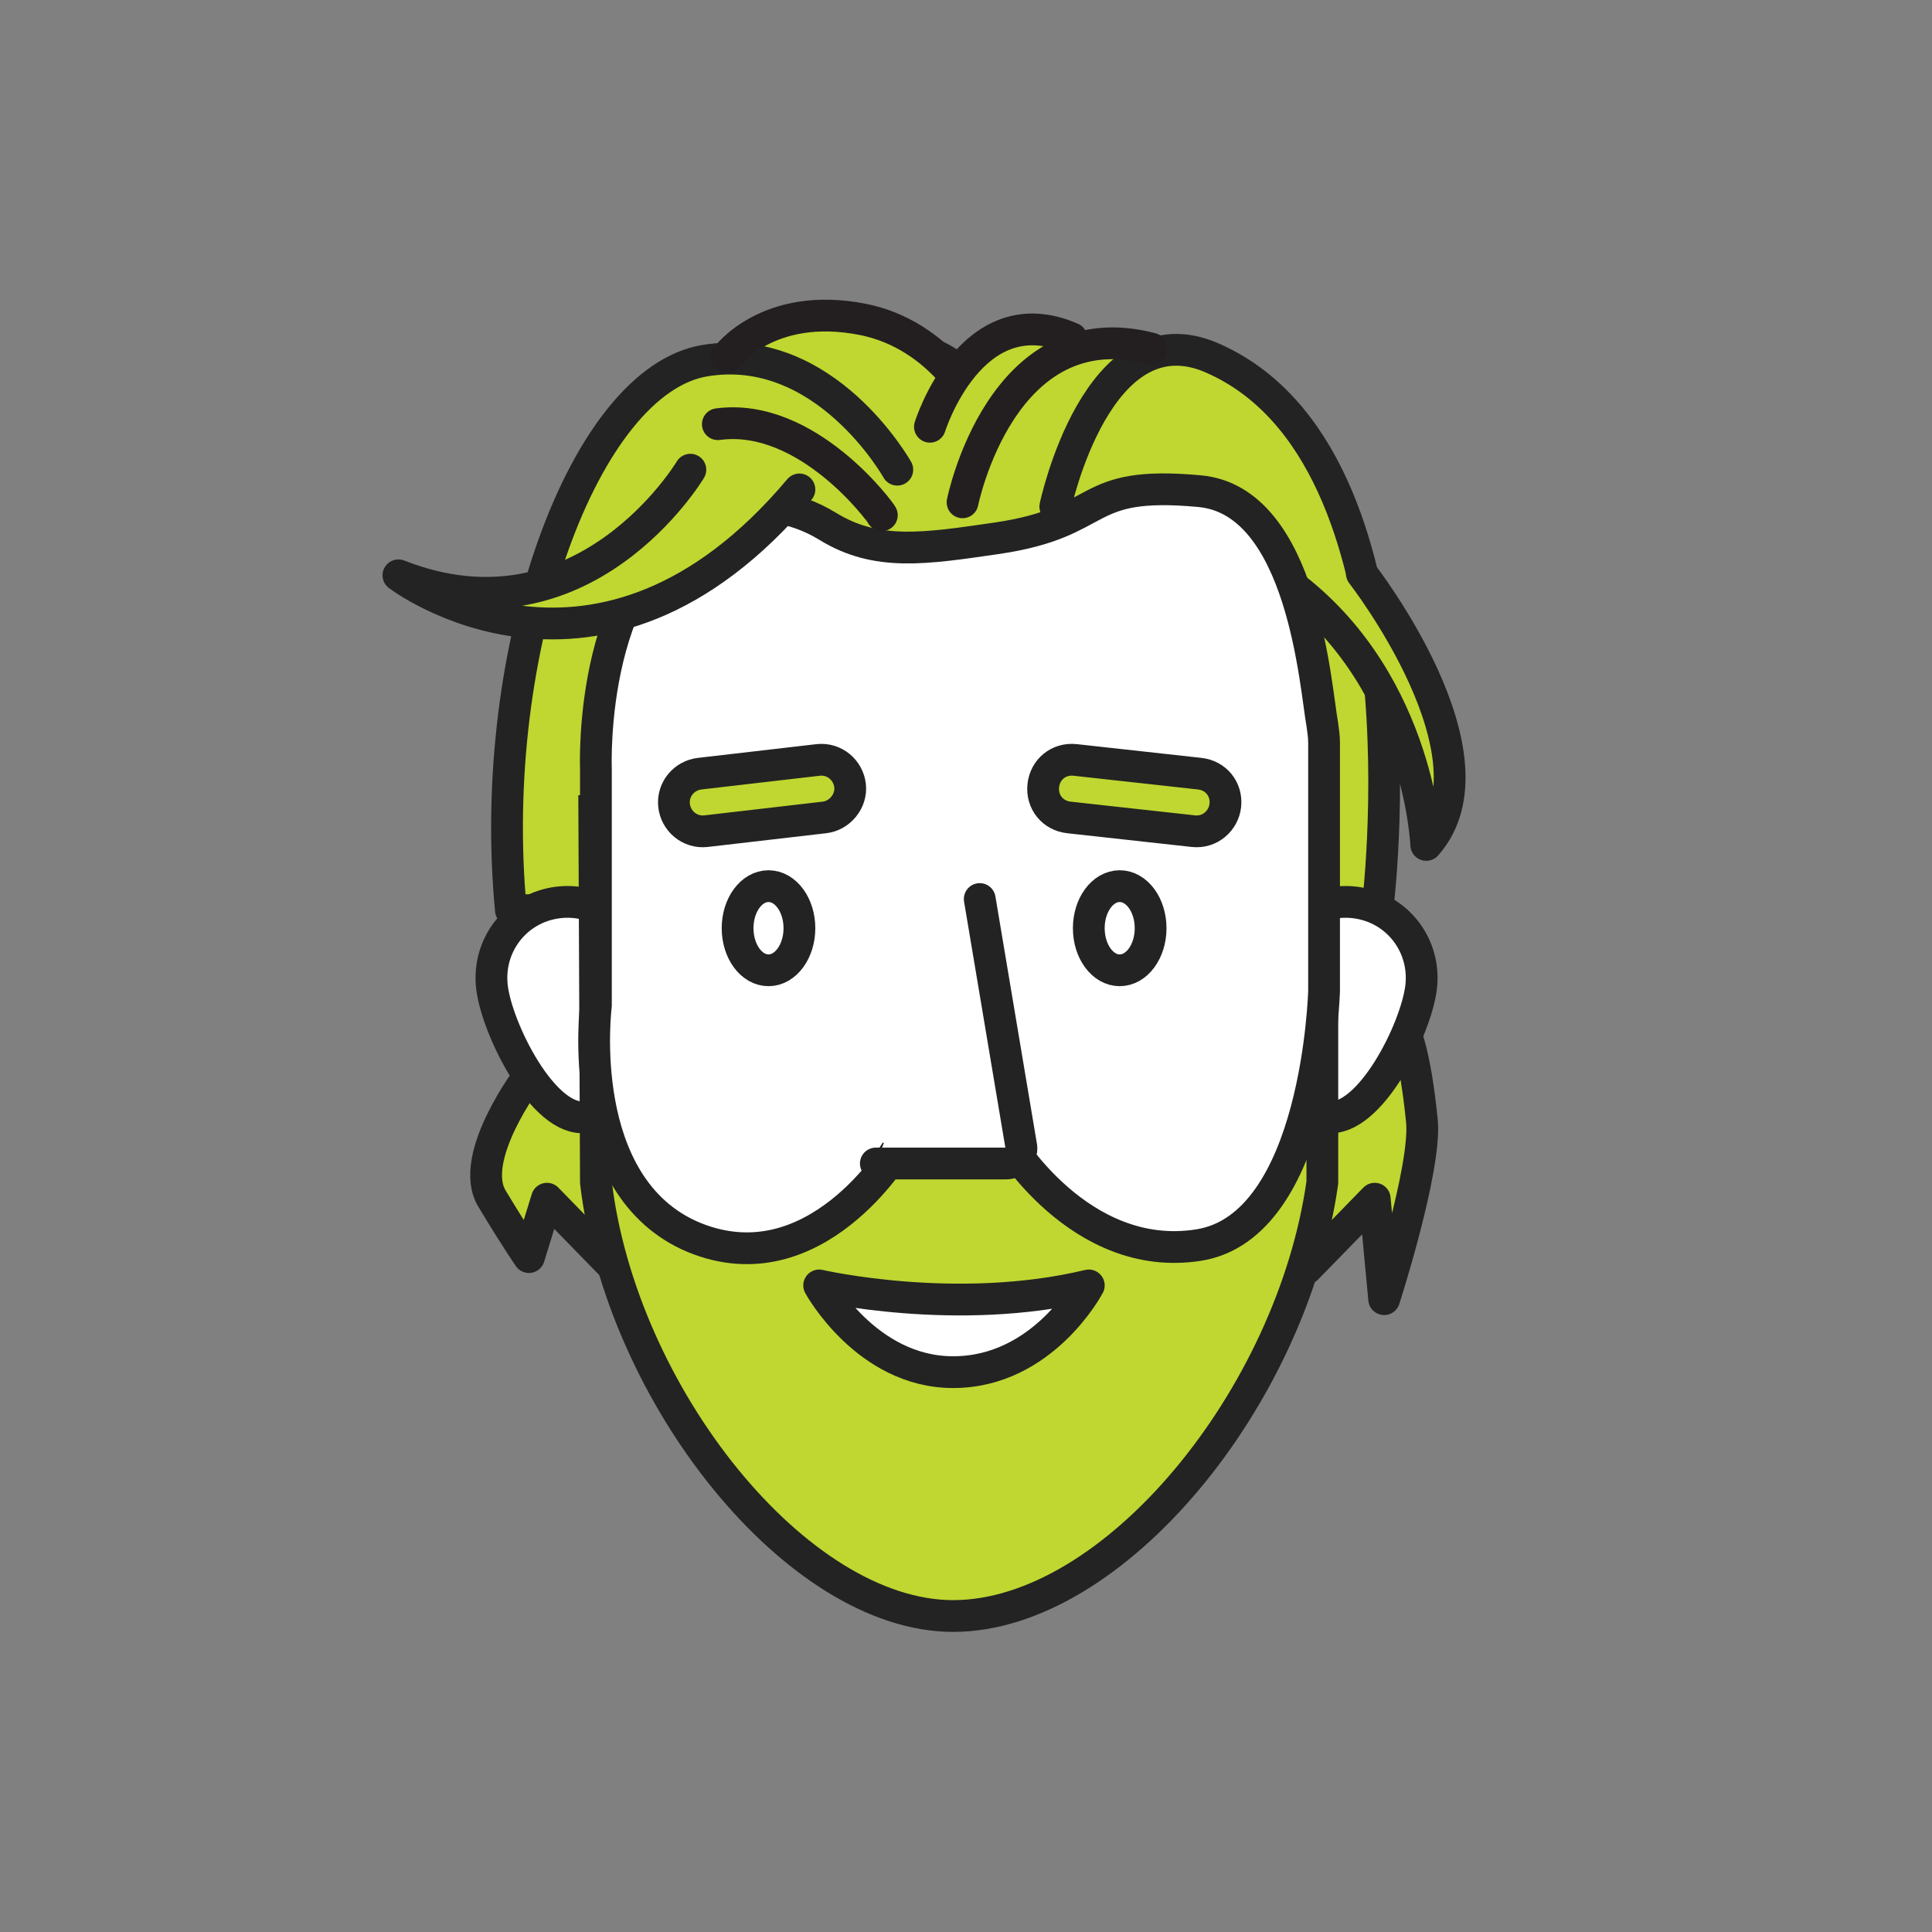
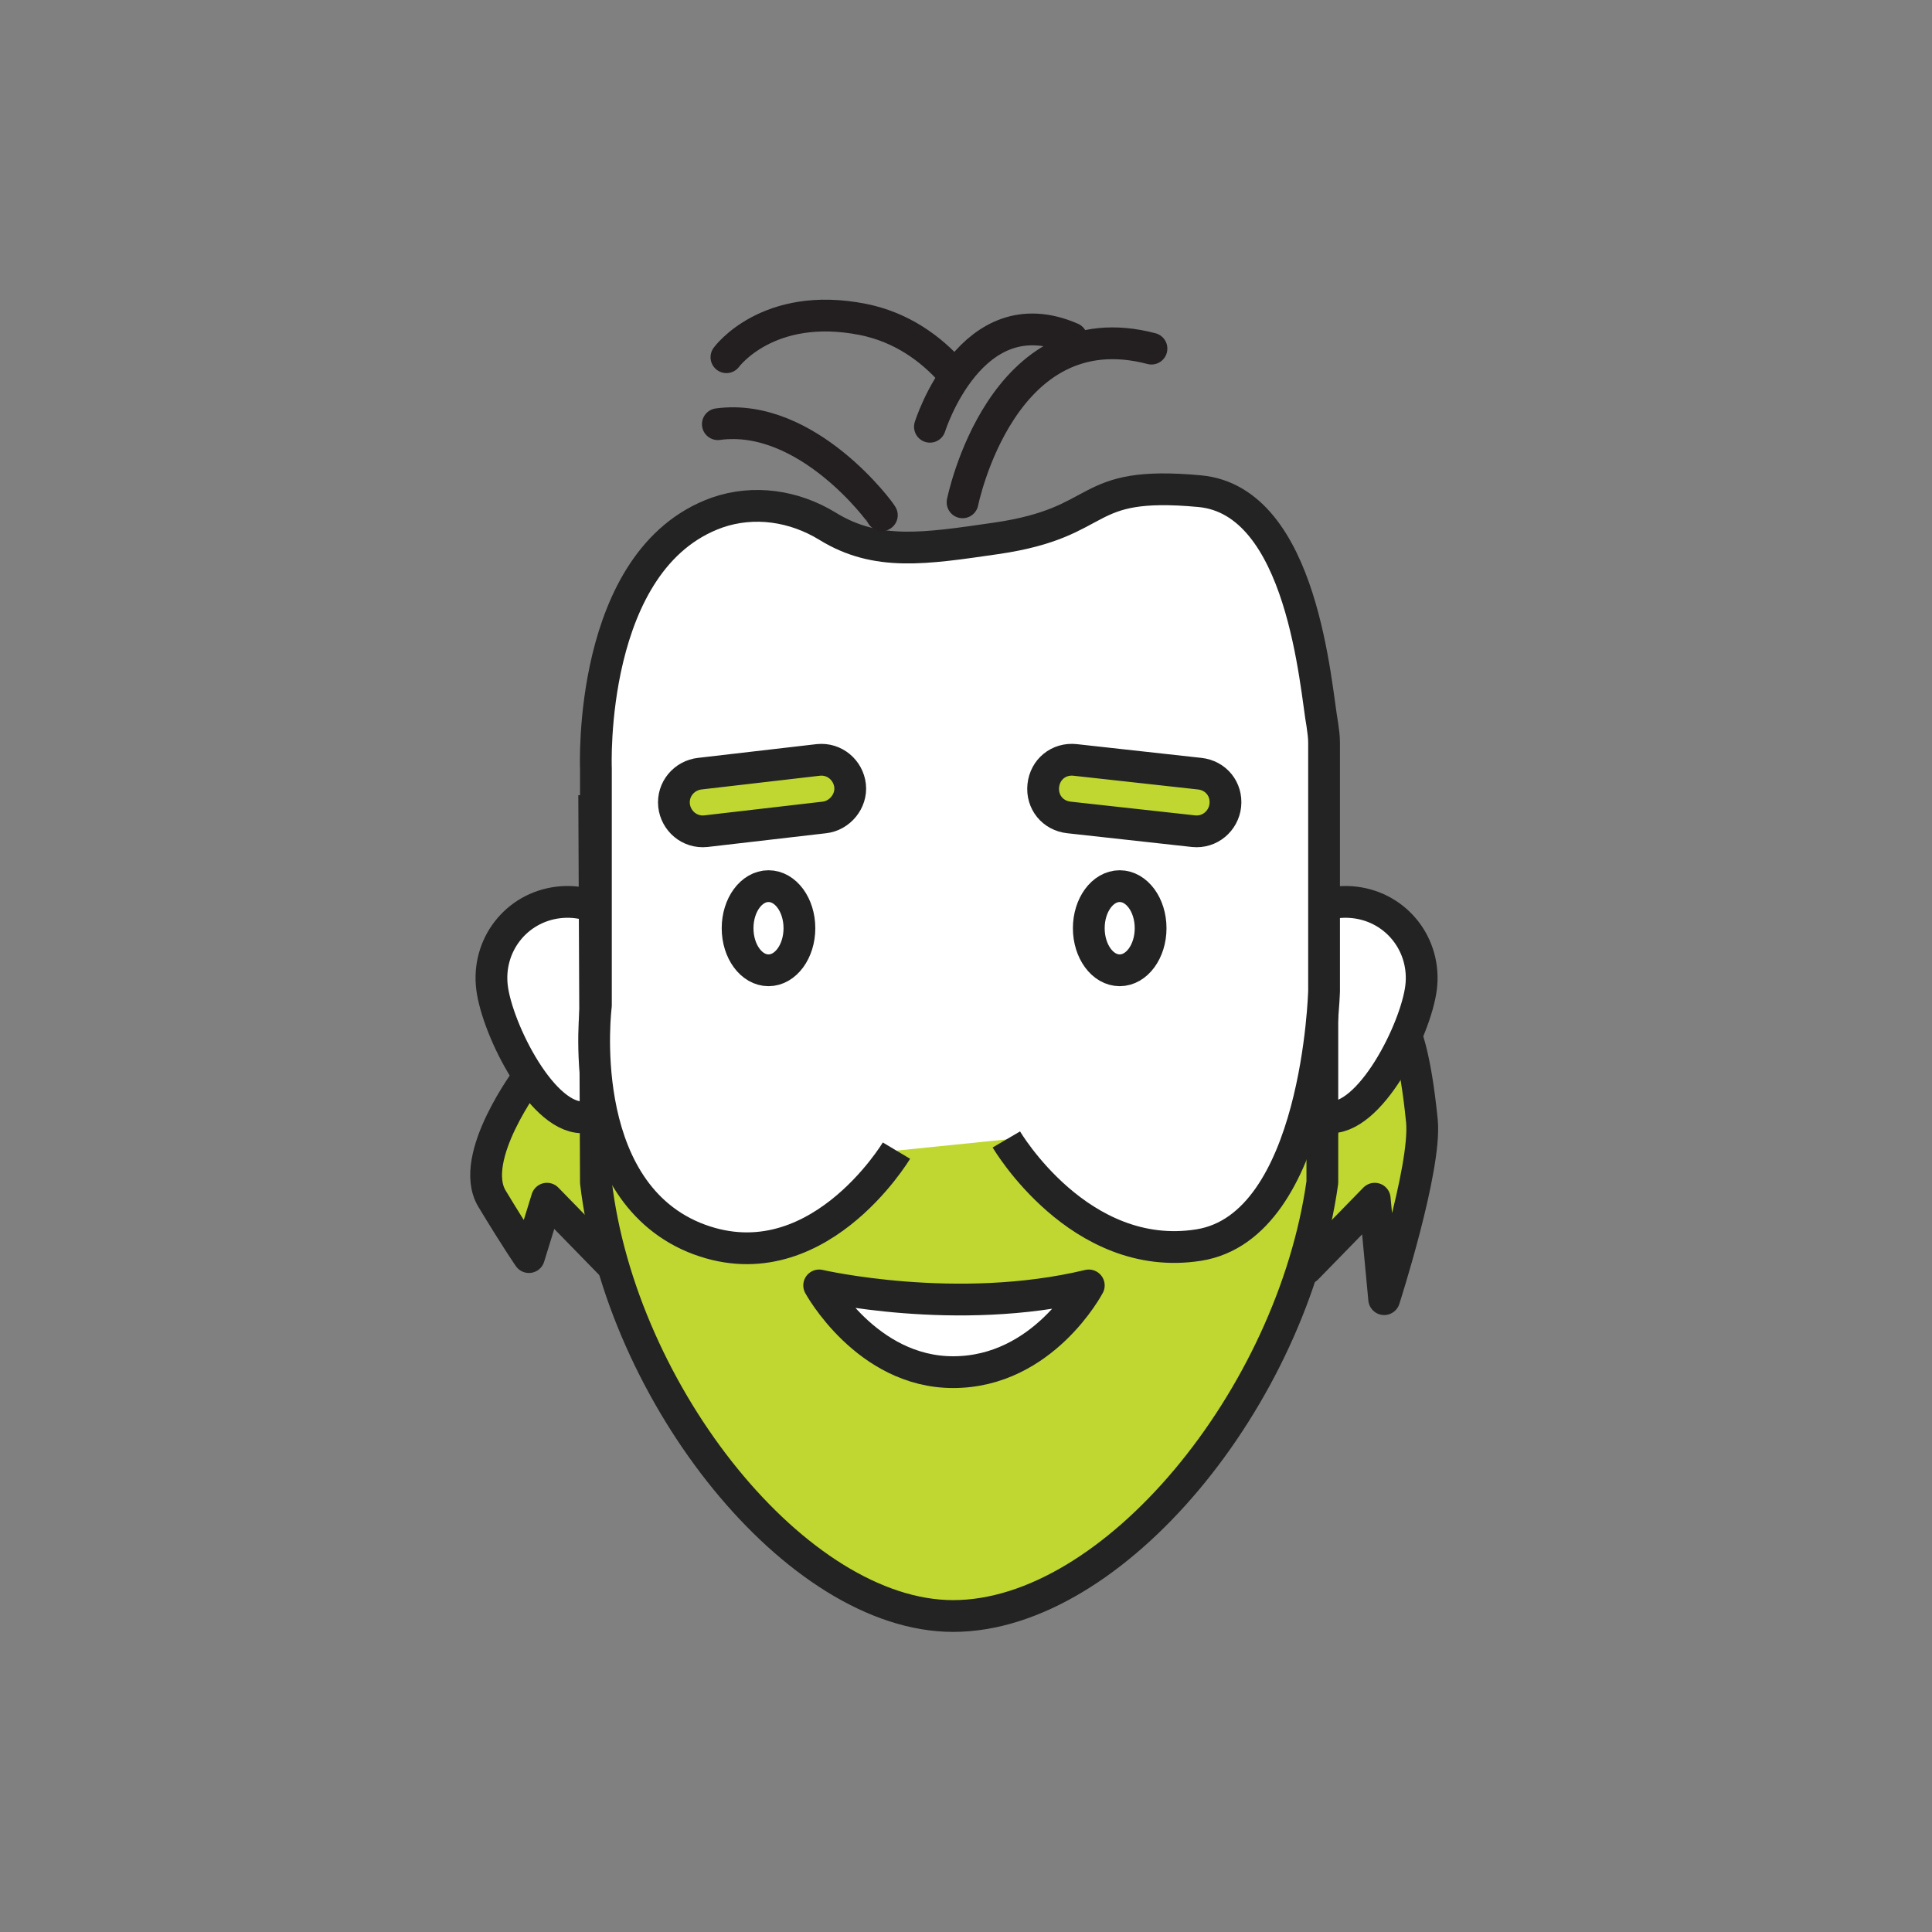
<svg xmlns="http://www.w3.org/2000/svg" viewBox="0 0 225 225">
  <rect x="0" y="0" width="225" height="225" fill="#808080" stroke="none" />
  <g stroke-miterlimit="10">
-     <path fill="#BFD730" stroke="#232323" d="M84.2 42c4.7-3.2 8.1-5 14.1-4.3 4.3.5 10.5 1.2 13.9 4.2 3.5-2.9 7.5-3.4 11.7-2.8 2.1.3 3 .7 5.3.8 2.2.1 4.5-.1 6.7.1-4.8 5.7-12 12.5-12.7 21-9.3 1.4-16.2-3.1-21.5-9.7-2.5-3.1-4.7-5.4-8.6-7.2-2.7-1.2-6.9-1.1-8.9-2.1z" />
-     <path fill="#BFD730" stroke="#232323" stroke-width="3.7" d="M122.9 59s4.9-23.2 18.3-17.3c26 11.4 19.2 64.3 19.2 64.3H59.5c-2.9-30.5 8.6-61.7 22.6-64 14-2.3 22.4 12.7 22.4 12.7" stroke-linecap="round" stroke-linejoin="round" />
    <path fill="#BFD730" stroke="#232323" stroke-width="3.7" d="M61.6 125.3s-7.2 9.5-4.3 14.3 4.3 6.8 4.3 6.8l2.1-6.8 7.9 8.1-2.3-19.7-7.7-2.7zm102-5.1s1.2 2.3 2 10.4c.5 5.5-4.4 20.7-4.4 20.7l-1.1-11.7-7.9 8.1 2.2-19.7 9.2-7.8z" stroke-linejoin="round" />
    <path fill="#FFF" stroke="#232323" stroke-width="3.7" d="M75 112.8c.6 4.9-1.9 16.7-6.8 17.3-4.9.6-10.3-10.2-10.9-15.1-.6-4.9 2.8-9.3 7.7-9.9 4.9-.6 9.4 2.9 10 7.7zm72.8 0c-.6 4.9 1.9 16.7 6.8 17.3 4.9.6 10.3-10.2 10.9-15.1s-2.8-9.3-7.7-9.9c-4.9-.6-9.4 2.9-10 7.7z" stroke-linejoin="round" />
    <path fill="#BFD730" stroke="#232323" stroke-width="3.7" d="M69.2 92.6l.2 45.1c2.9 24.7 23.4 50.5 41.6 50.5 18.7 0 39.5-25.5 43-50.5V88.4" stroke-linejoin="round" />
    <path fill="#FFF" stroke="#232323" stroke-width="3.7" d="M104.4 134s-9.5 15.9-23.6 10.1c-14.1-5.9-11.4-27-11.4-27V89.5s-1-24.4 14.1-29.8c4.3-1.5 9-.8 12.9 1.6 5.7 3.5 11.3 2.6 19.6 1.4 13.1-1.9 9.6-6.8 23.7-5.5 12.1 1.1 13.5 22.9 14.3 27.2.1.7.2 1.4.2 2.1v28.9s-.7 27.4-14.6 29.6-22.4-12.3-22.4-12.3" stroke-linejoin="round" />
    <path fill="#BFD730" stroke="#232323" stroke-width="3.7" d="M96 95.2l-13.8 1.6c-1.9.2-3.5-1.2-3.7-3-.2-1.9 1.2-3.5 3-3.7l13.8-1.6c1.9-.2 3.5 1.2 3.7 3 .2 1.8-1.2 3.5-3 3.7zm43 1.6l-14.5-1.6c-1.9-.2-3.2-1.8-3-3.7.2-1.9 1.8-3.2 3.7-3l14.5 1.6c1.9.2 3.2 1.8 3 3.7-.2 1.8-1.8 3.2-3.7 3z" stroke-linejoin="round" />
-     <path fill="#FFF" stroke="#232323" stroke-width="3.7" d="M114.1 104.7l4.8 28.6c.3 1.1-.6 2.2-1.7 2.2H102" stroke-linecap="round" stroke-linejoin="round" />
    <ellipse cx="89.5" cy="108.1" fill="#FFF" stroke="#232323" stroke-width="3.7" stroke-linejoin="round" rx="3.6" ry="4.9" />
    <ellipse cx="130.4" cy="108.1" fill="#FFF" stroke="#232323" stroke-width="3.7" stroke-linejoin="round" rx="3.6" ry="4.9" />
    <path fill="#FFF" stroke="#232323" stroke-width="3.7" d="M95.4 149.7s16 3.7 31.4 0c0 0-5.3 10.1-15.8 10.1-10.1 0-15.6-10.1-15.6-10.1z" stroke-linejoin="round" />
    <path fill="none" stroke="#231F20" stroke-width="3.7" d="M102.7 60c-.1-.3-8.7-12-19.1-10.6m27.2-6.1c-2.4-2.7-5.8-5.2-10.3-6.1-11.1-2.2-15.9 4.4-15.9 4.4m27.5 16.9s4.5-22.5 22-17.9m-25.8 9.1s4.8-15.4 16.5-10.3" stroke-linecap="round" stroke-linejoin="round" />
-     <path fill="#BFD730" stroke="#232323" stroke-width="3.7" d="M93.1 57C69.7 84.8 46.4 67 46.4 67c21.6 8.5 34-12.3 34-12.3m78.2 12.1s16.6 21.3 7.5 31.6c0 0-.7-18.5-15.3-29.9" stroke-linecap="round" stroke-linejoin="round" />
  </g>
</svg>